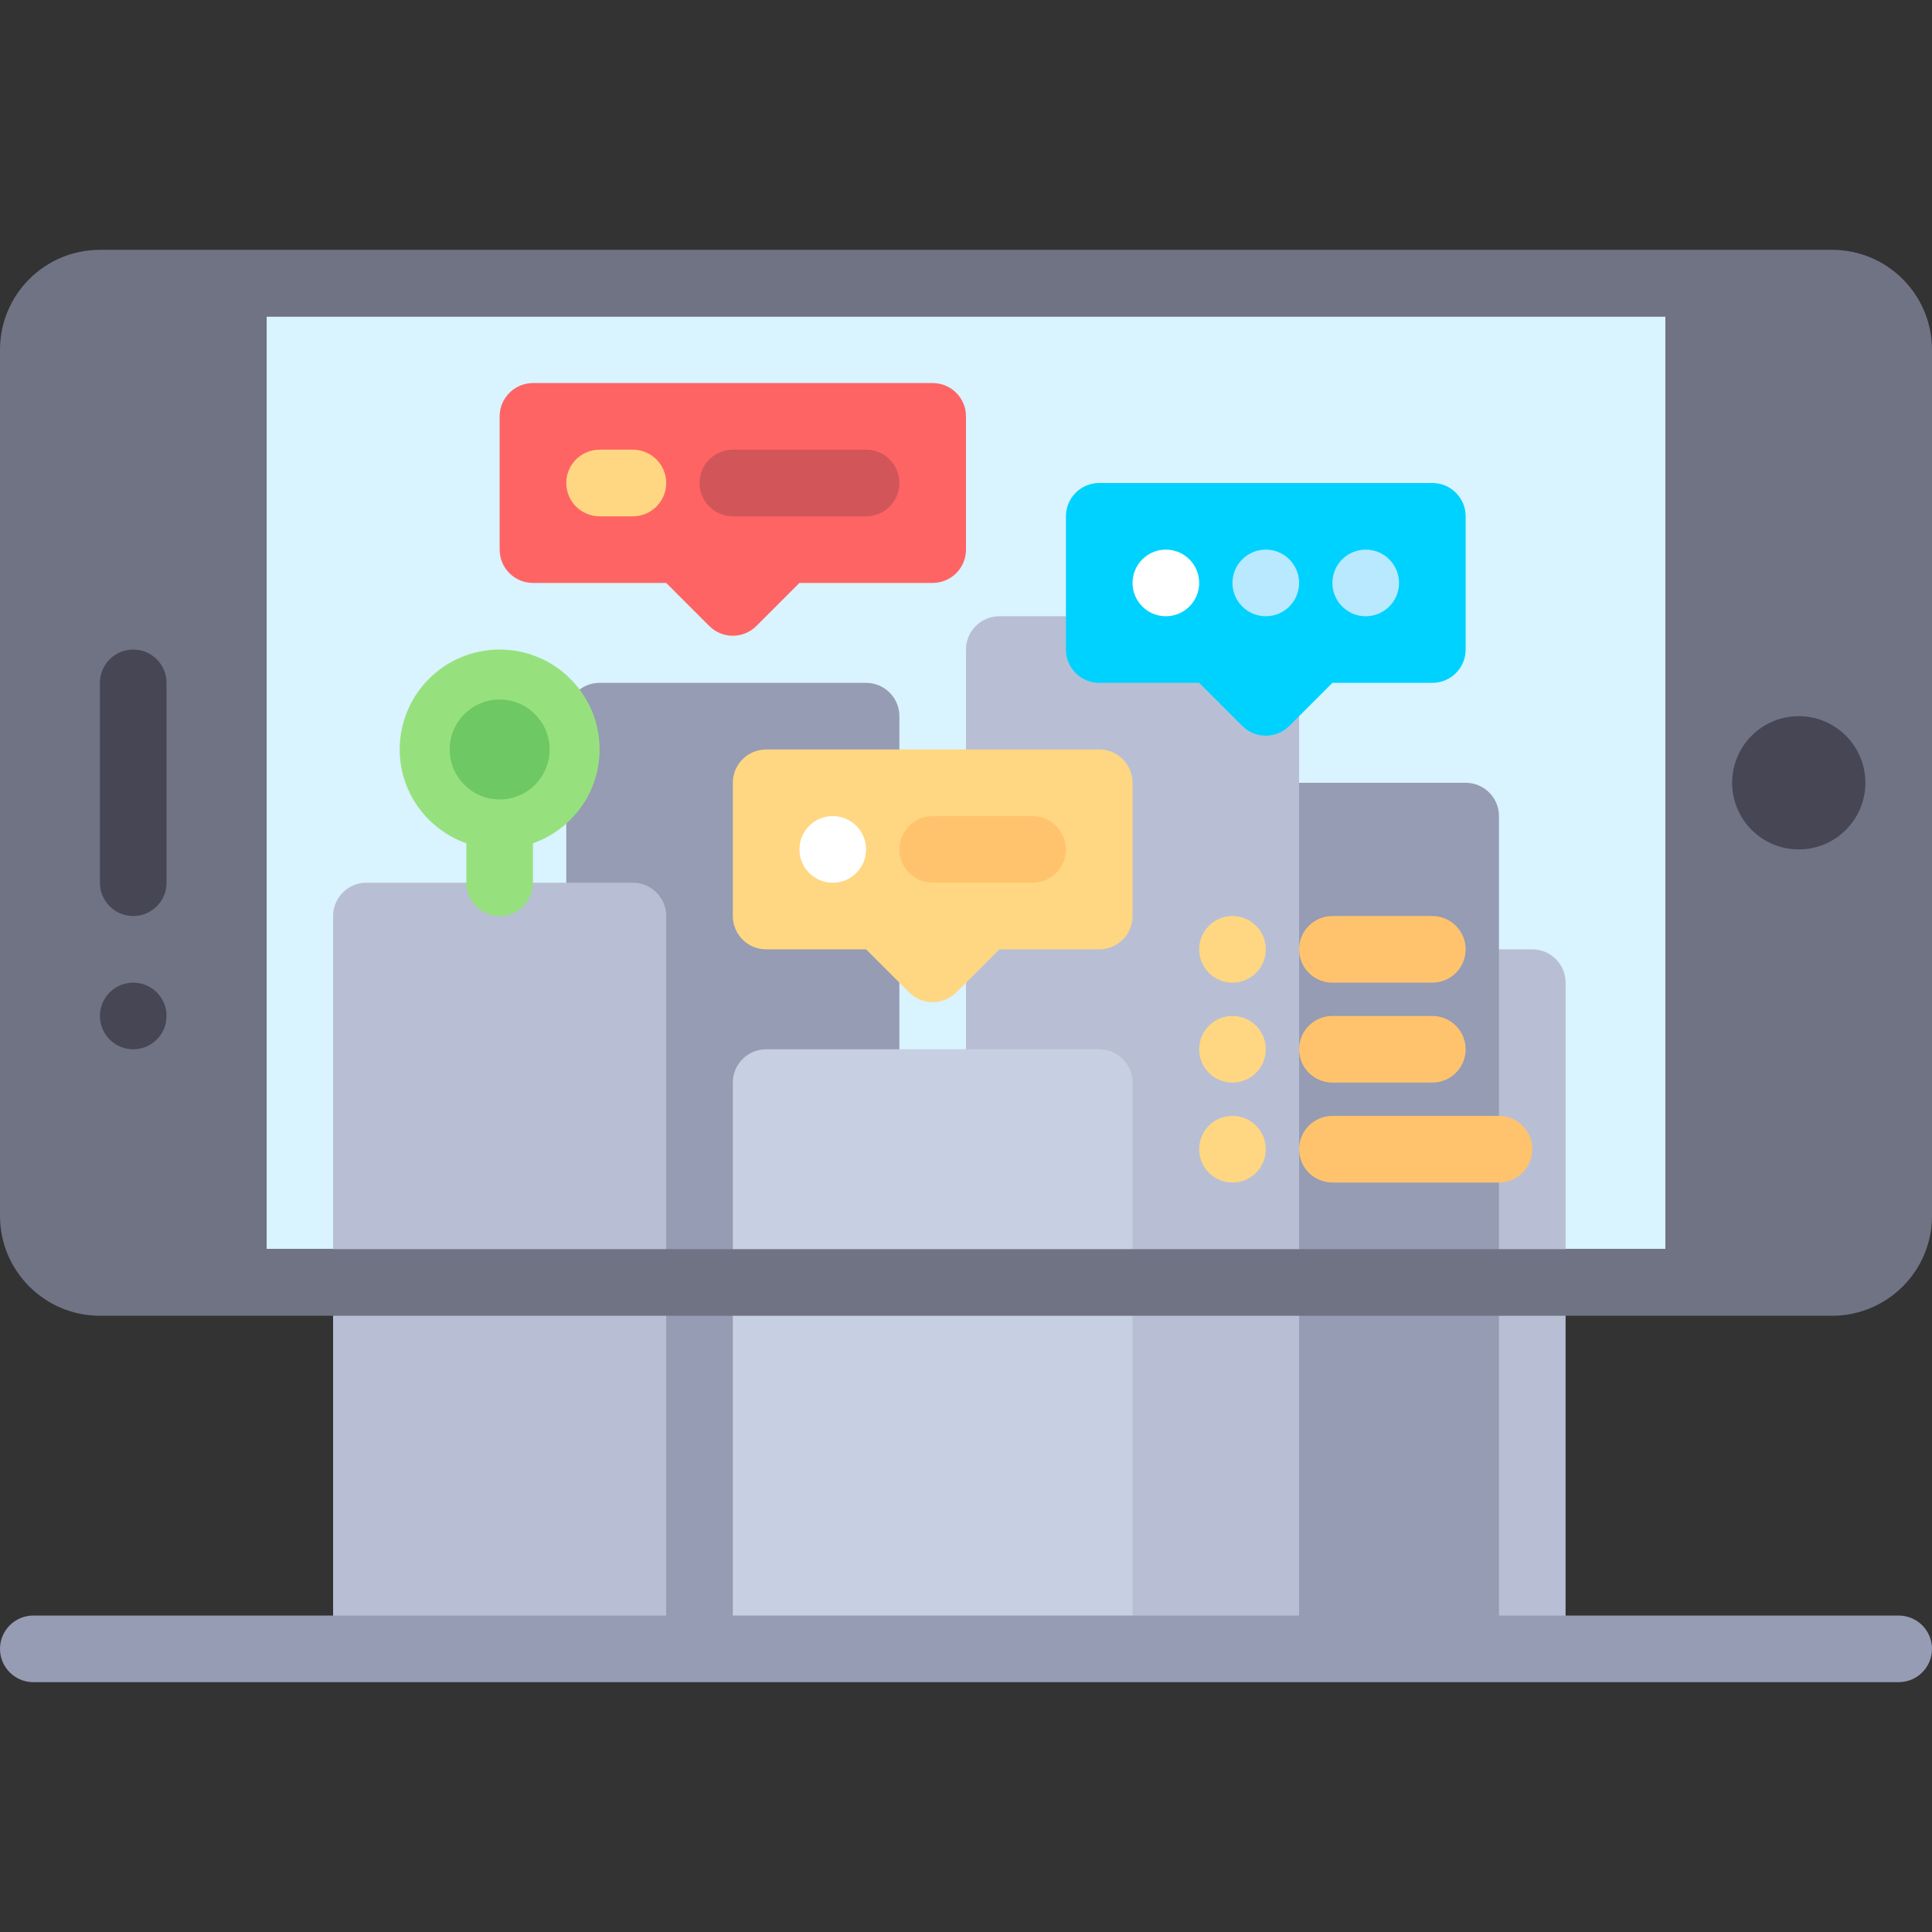
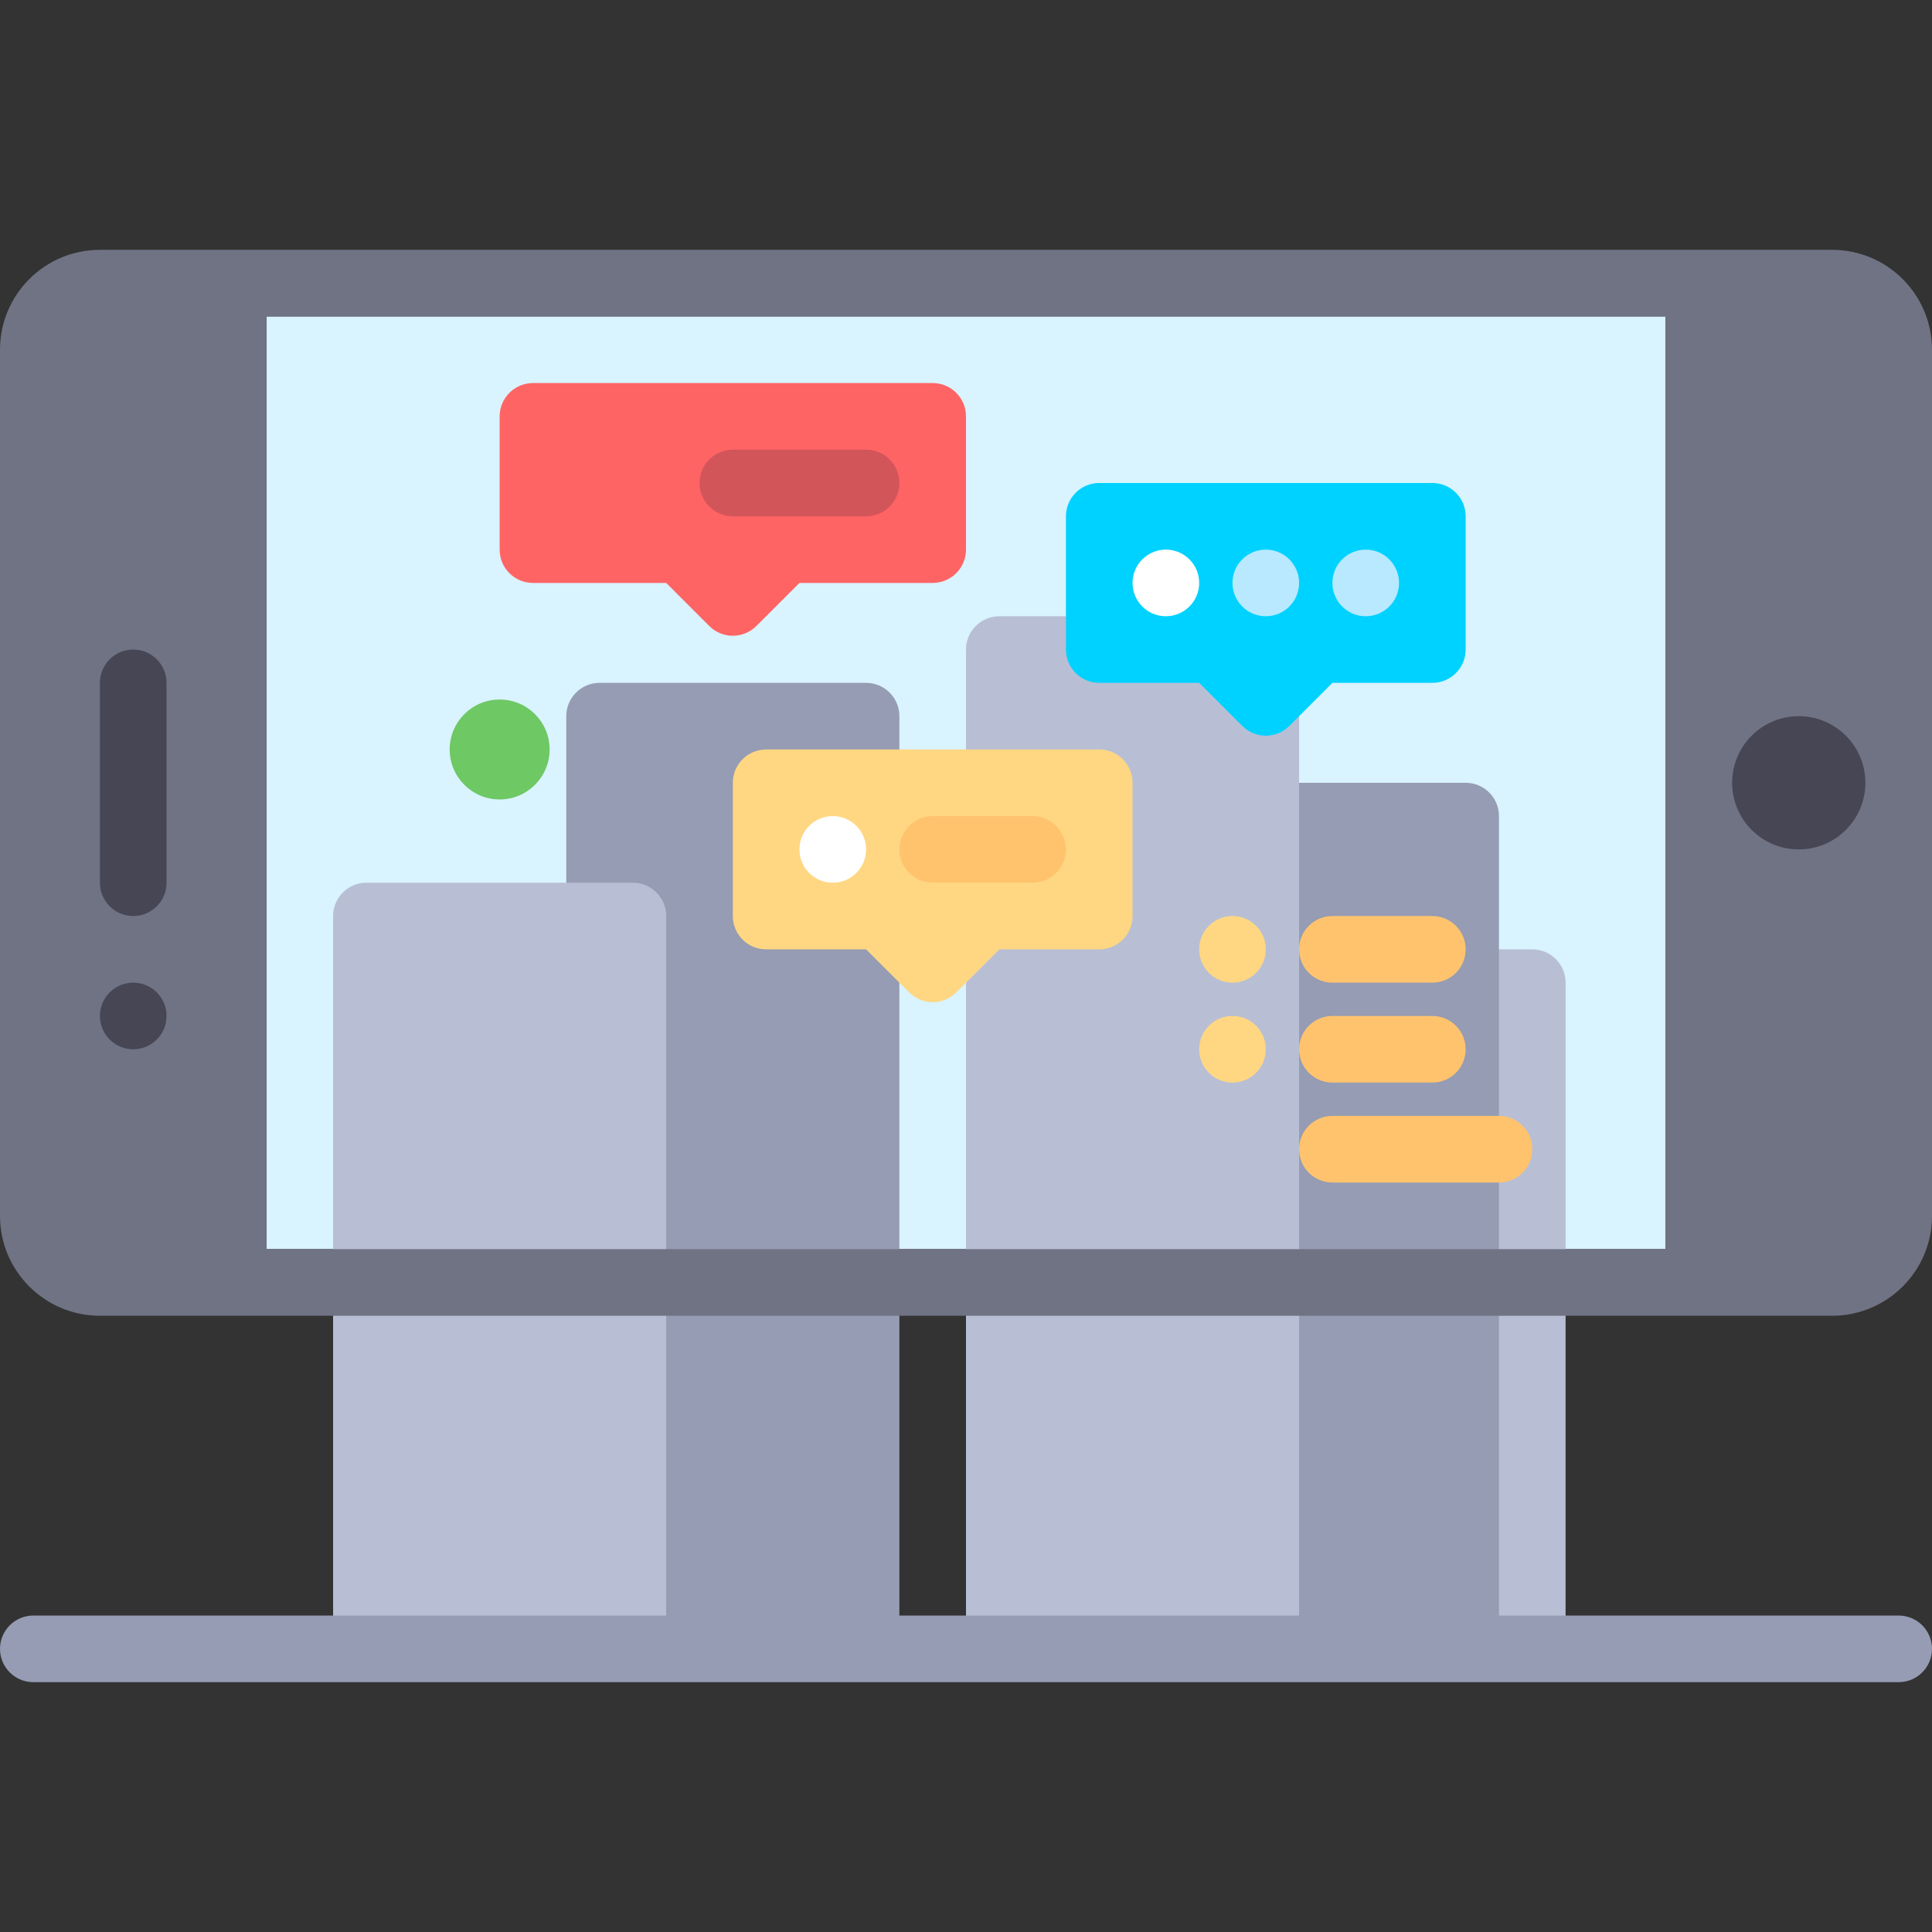
<svg xmlns="http://www.w3.org/2000/svg" version="1.1" id="Layer_1" x="0px" y="0px" viewBox="0 0 512 512" style="enable-background:new 0 0 512 512;" xml:space="preserve">
  <rect x="0" y="0" width="512" height="512" fill="#333333" stroke="none" />
  <rect x="70.621" y="83.862" style="fill:#D9F3FF;" width="370.759" height="247.172" />
  <path style="fill:#B8BFD4;" d="M335.448,436.966h70.621c4.875,0,8.828-3.953,8.828-8.828V260.414c0-4.875-3.953-8.828-8.828-8.828  h-70.621c-4.875,0-8.828,3.953-8.828,8.828v167.724C326.621,433.013,330.573,436.966,335.448,436.966z" />
  <path style="fill:#959CB3;" d="M308.966,436.966h79.448c4.875,0,8.828-3.953,8.828-8.828V216.276c0-4.875-3.953-8.828-8.828-8.828  h-79.448c-4.875,0-8.828,3.953-8.828,8.828v211.862C300.138,433.013,304.09,436.966,308.966,436.966z" />
  <path style="fill:#B8BFD4;" d="M264.828,436.966h70.621c4.875,0,8.828-3.953,8.828-8.828v-256c0-4.875-3.953-8.828-8.828-8.828  h-70.621c-4.875,0-8.828,3.953-8.828,8.828v256C256,433.013,259.953,436.966,264.828,436.966z" />
  <path style="fill:#959CB3;" d="M158.897,436.966h70.621c4.875,0,8.828-3.953,8.828-8.828V189.793c0-4.875-3.953-8.828-8.828-8.828  h-70.621c-4.875,0-8.828,3.953-8.828,8.828v238.345C150.069,433.013,154.022,436.966,158.897,436.966z" />
  <path style="fill:#B8BFD4;" d="M97.103,436.966h70.621c4.875,0,8.828-3.953,8.828-8.828V242.759c0-4.875-3.953-8.828-8.828-8.828  H97.103c-4.875,0-8.828,3.953-8.828,8.828v185.379C88.276,433.013,92.228,436.966,97.103,436.966z" />
-   <path style="fill:#C7CFE2;" d="M203.034,436.966h88.276c4.875,0,8.828-3.953,8.828-8.828V286.897c0-4.875-3.953-8.828-8.828-8.828  h-88.276c-4.875,0-8.828,3.953-8.828,8.828v141.241C194.207,433.013,198.159,436.966,203.034,436.966z" />
  <path style="fill:#707384;" d="M0,92.69v229.517c0,14.626,11.857,26.483,26.483,26.483h459.034  c14.626,0,26.483-11.857,26.483-26.483V92.69c0-14.626-11.857-26.483-26.483-26.483H26.483C11.857,66.207,0,78.063,0,92.69z   M441.379,83.862v247.172H70.621V83.862H441.379z" />
  <g>
    <path style="fill:#464655;" d="M44.138,180.966v52.966c0,4.875-3.953,8.828-8.828,8.828l0,0c-4.875,0-8.828-3.953-8.828-8.828   v-52.966c0-4.875,3.953-8.828,8.828-8.828l0,0C40.185,172.138,44.138,176.09,44.138,180.966z" />
    <path style="fill:#464655;" d="M44.138,269.241L44.138,269.241c0,4.875-3.953,8.828-8.828,8.828l0,0   c-4.875,0-8.828-3.953-8.828-8.828l0,0c0-4.875,3.953-8.828,8.828-8.828l0,0C40.185,260.414,44.138,264.366,44.138,269.241z" />
    <circle style="fill:#464655;" cx="476.69" cy="207.448" r="17.655" />
  </g>
  <path style="fill:#959CB3;" d="M503.172,445.793H8.828c-4.875,0-8.828-3.953-8.828-8.828l0,0c0-4.875,3.953-8.828,8.828-8.828  h494.345c4.875,0,8.828,3.953,8.828,8.828l0,0C512,441.841,508.047,445.793,503.172,445.793z" />
  <path style="fill:#FF6464;" d="M247.172,101.517H141.241c-4.875,0-8.828,3.953-8.828,8.828v35.31c0,4.875,3.953,8.828,8.828,8.828  h35.31l11.413,11.413c3.447,3.447,9.037,3.447,12.484,0l11.413-11.413h35.31c4.875,0,8.828-3.953,8.828-8.828v-35.31  C256,105.47,252.047,101.517,247.172,101.517z" />
-   <path style="fill:#FFD782;" d="M158.897,136.828h8.828c4.875,0,8.828-3.953,8.828-8.828l0,0c0-4.875-3.953-8.828-8.828-8.828h-8.828  c-4.875,0-8.828,3.953-8.828,8.828l0,0C150.069,132.875,154.022,136.828,158.897,136.828z" />
  <path style="fill:#D2555A;" d="M194.207,136.828h35.31c4.875,0,8.828-3.953,8.828-8.828l0,0c0-4.875-3.953-8.828-8.828-8.828h-35.31  c-4.875,0-8.828,3.953-8.828,8.828l0,0C185.379,132.875,189.332,136.828,194.207,136.828z" />
  <path style="fill:#FFD782;" d="M291.31,198.621h-88.276c-4.875,0-8.828,3.953-8.828,8.828v35.31c0,4.875,3.953,8.828,8.828,8.828  h26.483l11.413,11.413c3.447,3.447,9.037,3.447,12.484,0l11.413-11.413h26.483c4.875,0,8.828-3.953,8.828-8.828v-35.31  C300.138,202.573,296.185,198.621,291.31,198.621z" />
  <path style="fill:#FFFFFF;" d="M220.69,233.931L220.69,233.931c4.875,0,8.828-3.953,8.828-8.828l0,0  c0-4.875-3.953-8.828-8.828-8.828l0,0c-4.875,0-8.828,3.953-8.828,8.828l0,0C211.862,229.978,215.815,233.931,220.69,233.931z" />
  <path style="fill:#FFC36E;" d="M247.172,233.931h26.483c4.875,0,8.828-3.953,8.828-8.828l0,0c0-4.875-3.953-8.828-8.828-8.828  h-26.483c-4.875,0-8.828,3.953-8.828,8.828l0,0C238.345,229.978,242.297,233.931,247.172,233.931z" />
  <g>
-     <circle style="fill:#FFD782;" cx="326.621" cy="304.552" r="8.828" />
    <circle style="fill:#FFD782;" cx="326.621" cy="278.069" r="8.828" />
    <circle style="fill:#FFD782;" cx="326.621" cy="251.586" r="8.828" />
  </g>
-   <path style="fill:#96E17D;" d="M158.897,198.621c0-14.626-11.857-26.483-26.483-26.483c-14.626,0-26.483,11.857-26.483,26.483  c0,11.514,7.393,21.213,17.655,24.861v10.45c0,4.875,3.953,8.828,8.828,8.828c4.875,0,8.828-3.953,8.828-8.828v-10.45  C151.503,219.833,158.897,210.135,158.897,198.621z" />
  <circle style="fill:#6EC864;" cx="132.414" cy="198.621" r="13.241" />
  <g>
    <path style="fill:#FFC36E;" d="M379.586,260.414h-26.483c-4.875,0-8.828-3.953-8.828-8.828l0,0c0-4.875,3.953-8.828,8.828-8.828   h26.483c4.875,0,8.828,3.953,8.828,8.828l0,0C388.414,256.461,384.461,260.414,379.586,260.414z" />
    <path style="fill:#FFC36E;" d="M397.241,313.379h-44.138c-4.875,0-8.828-3.953-8.828-8.828l0,0c0-4.875,3.953-8.828,8.828-8.828   h44.138c4.875,0,8.828,3.953,8.828,8.828l0,0C406.069,309.427,402.116,313.379,397.241,313.379z" />
    <path style="fill:#FFC36E;" d="M379.586,286.897h-26.483c-4.875,0-8.828-3.953-8.828-8.828l0,0c0-4.875,3.953-8.828,8.828-8.828   h26.483c4.875,0,8.828,3.953,8.828,8.828l0,0C388.414,282.944,384.461,286.897,379.586,286.897z" />
  </g>
  <path style="fill:#00D2FF;" d="M379.586,128H291.31c-4.875,0-8.828,3.953-8.828,8.828v35.31c0,4.875,3.953,8.828,8.828,8.828h26.483  l11.413,11.413c3.447,3.447,9.037,3.447,12.484,0l11.413-11.413h26.483c4.875,0,8.828-3.953,8.828-8.828v-35.31  C388.414,131.953,384.461,128,379.586,128z" />
  <path style="fill:#FFFFFF;" d="M308.966,163.31L308.966,163.31c4.875,0,8.828-3.953,8.828-8.828l0,0  c0-4.875-3.953-8.828-8.828-8.828l0,0c-4.875,0-8.828,3.953-8.828,8.828l0,0C300.138,159.358,304.09,163.31,308.966,163.31z" />
  <g>
    <path style="fill:#B8E9FF;" d="M335.448,163.31L335.448,163.31c4.875,0,8.828-3.953,8.828-8.828l0,0   c0-4.875-3.953-8.828-8.828-8.828l0,0c-4.875,0-8.828,3.953-8.828,8.828l0,0C326.621,159.358,330.573,163.31,335.448,163.31z" />
    <path style="fill:#B8E9FF;" d="M361.931,163.31L361.931,163.31c4.875,0,8.828-3.953,8.828-8.828l0,0   c0-4.875-3.953-8.828-8.828-8.828l0,0c-4.875,0-8.828,3.953-8.828,8.828l0,0C353.103,159.358,357.056,163.31,361.931,163.31z" />
  </g>
  <g>
</g>
  <g>
</g>
  <g>
</g>
  <g>
</g>
  <g>
</g>
  <g>
</g>
  <g>
</g>
  <g>
</g>
  <g>
</g>
  <g>
</g>
  <g>
</g>
  <g>
</g>
  <g>
</g>
  <g>
</g>
  <g>
</g>
</svg>